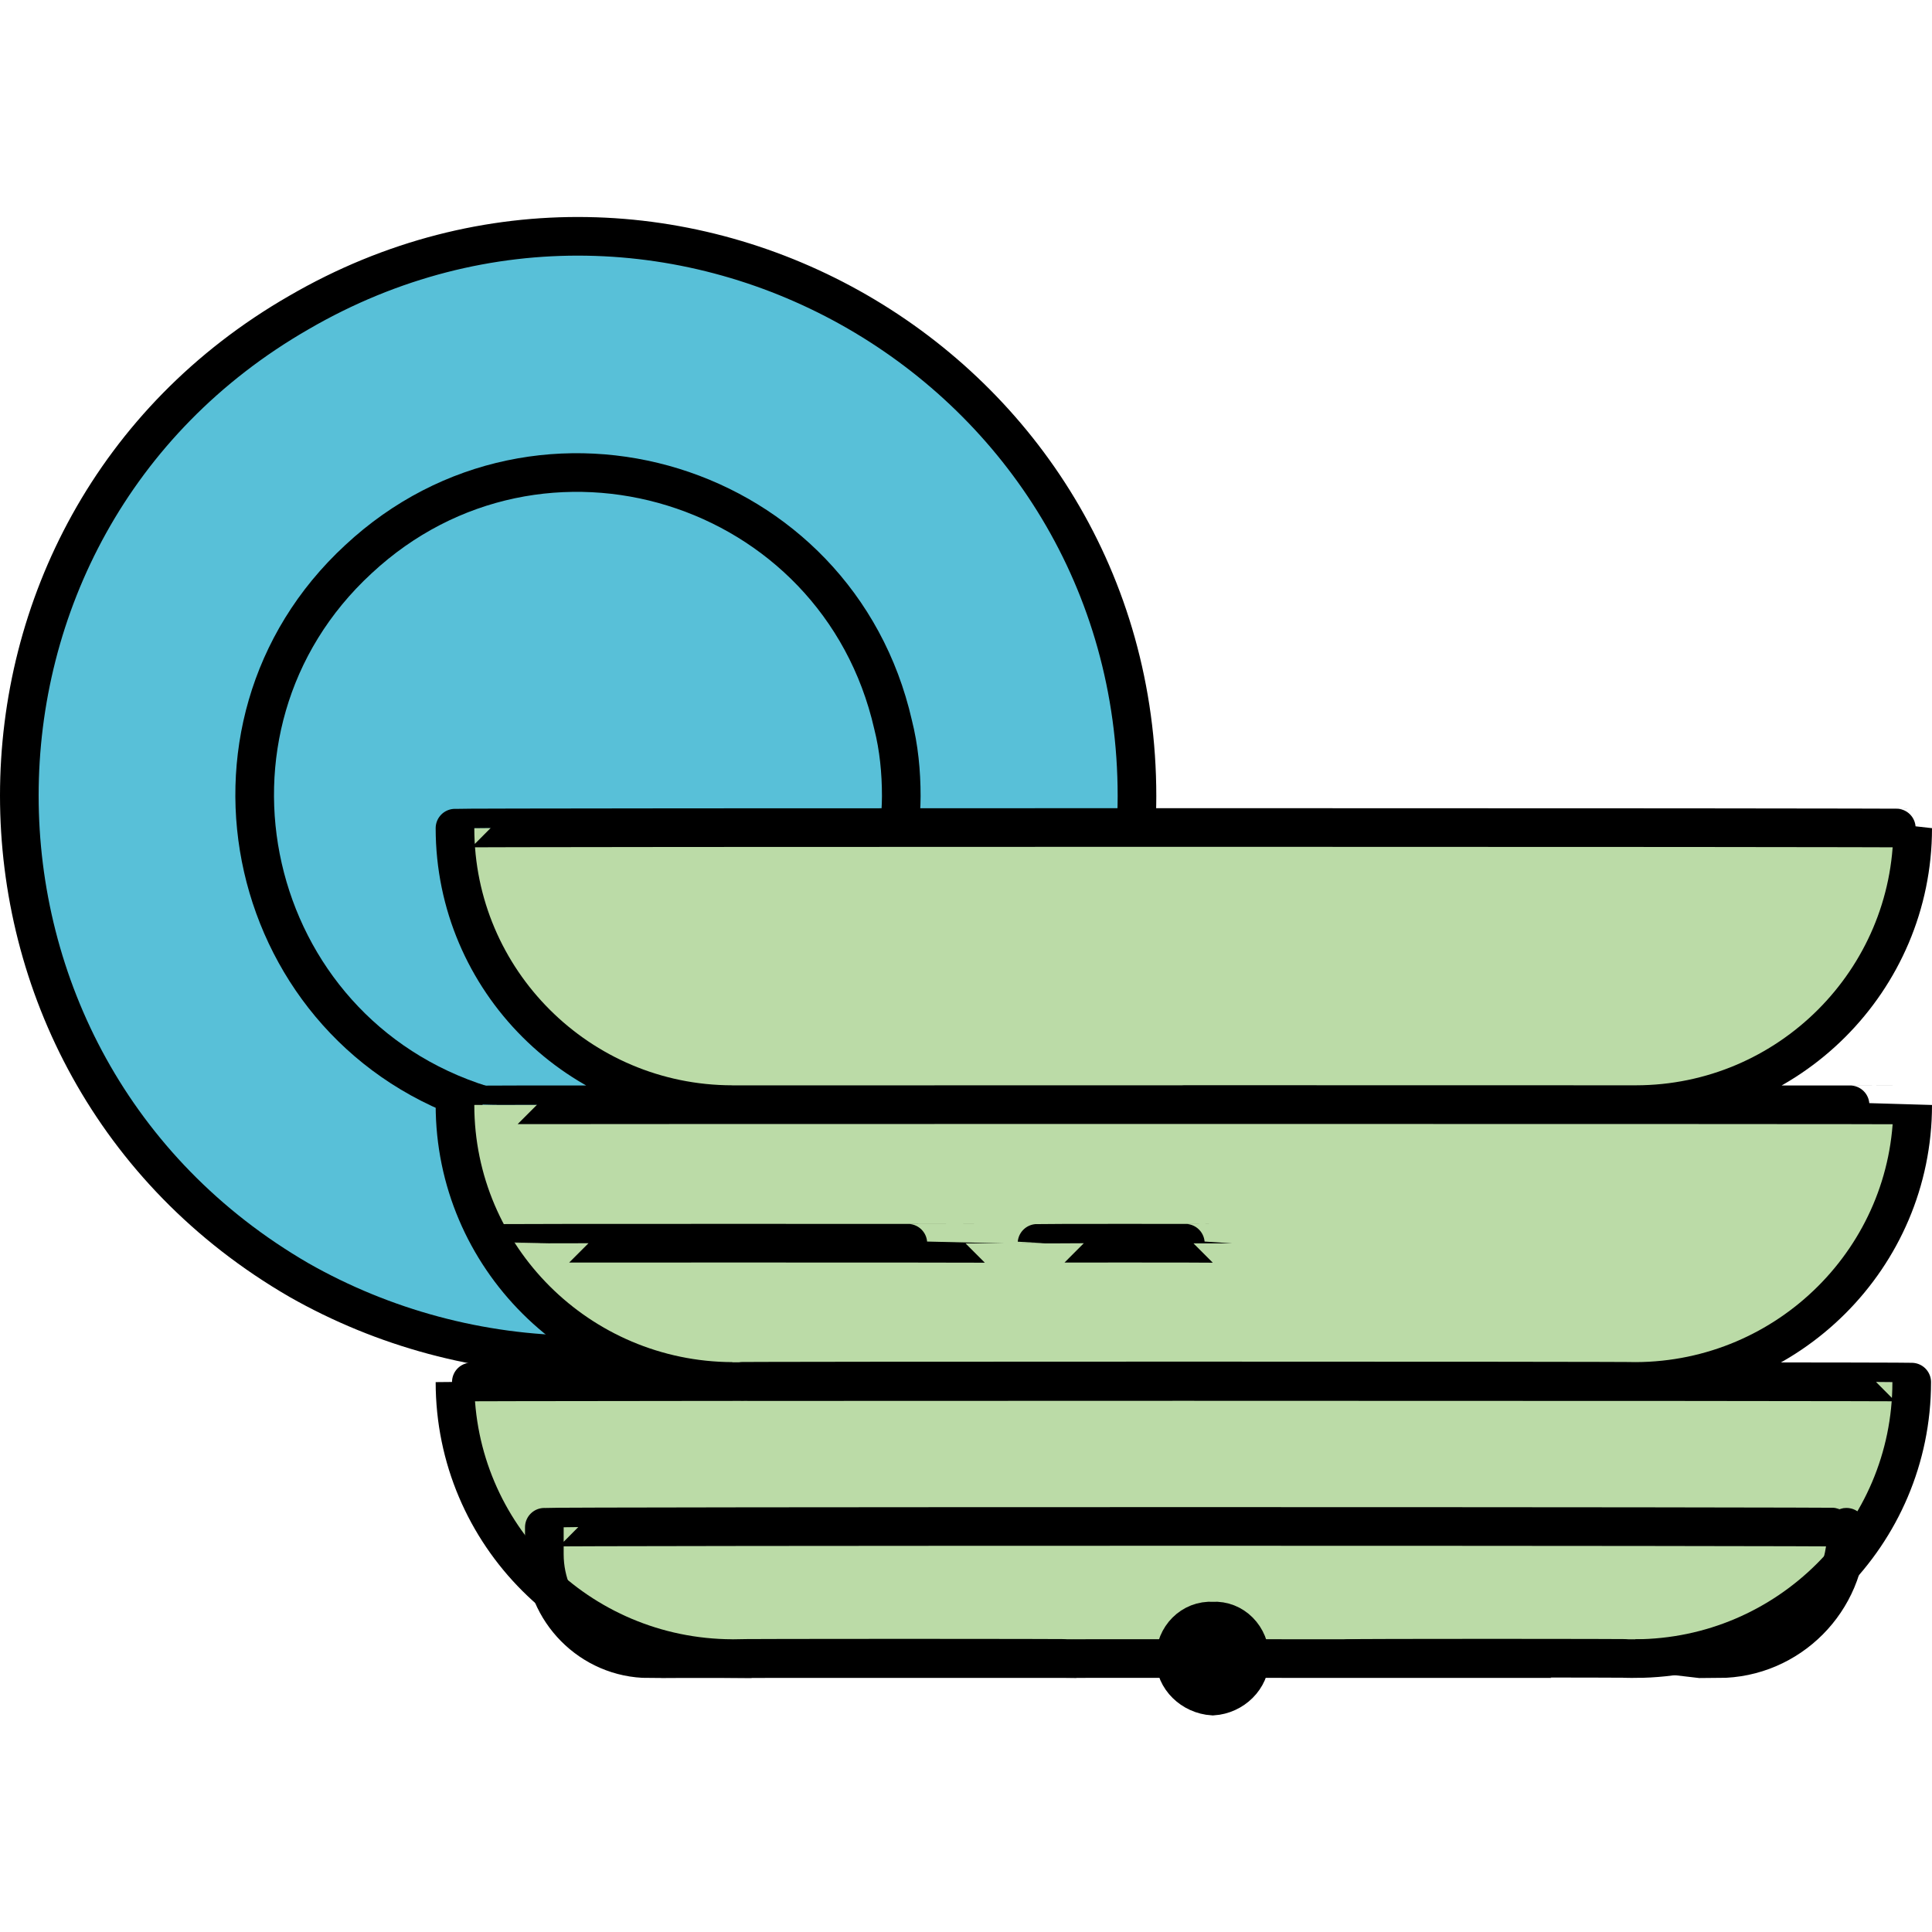
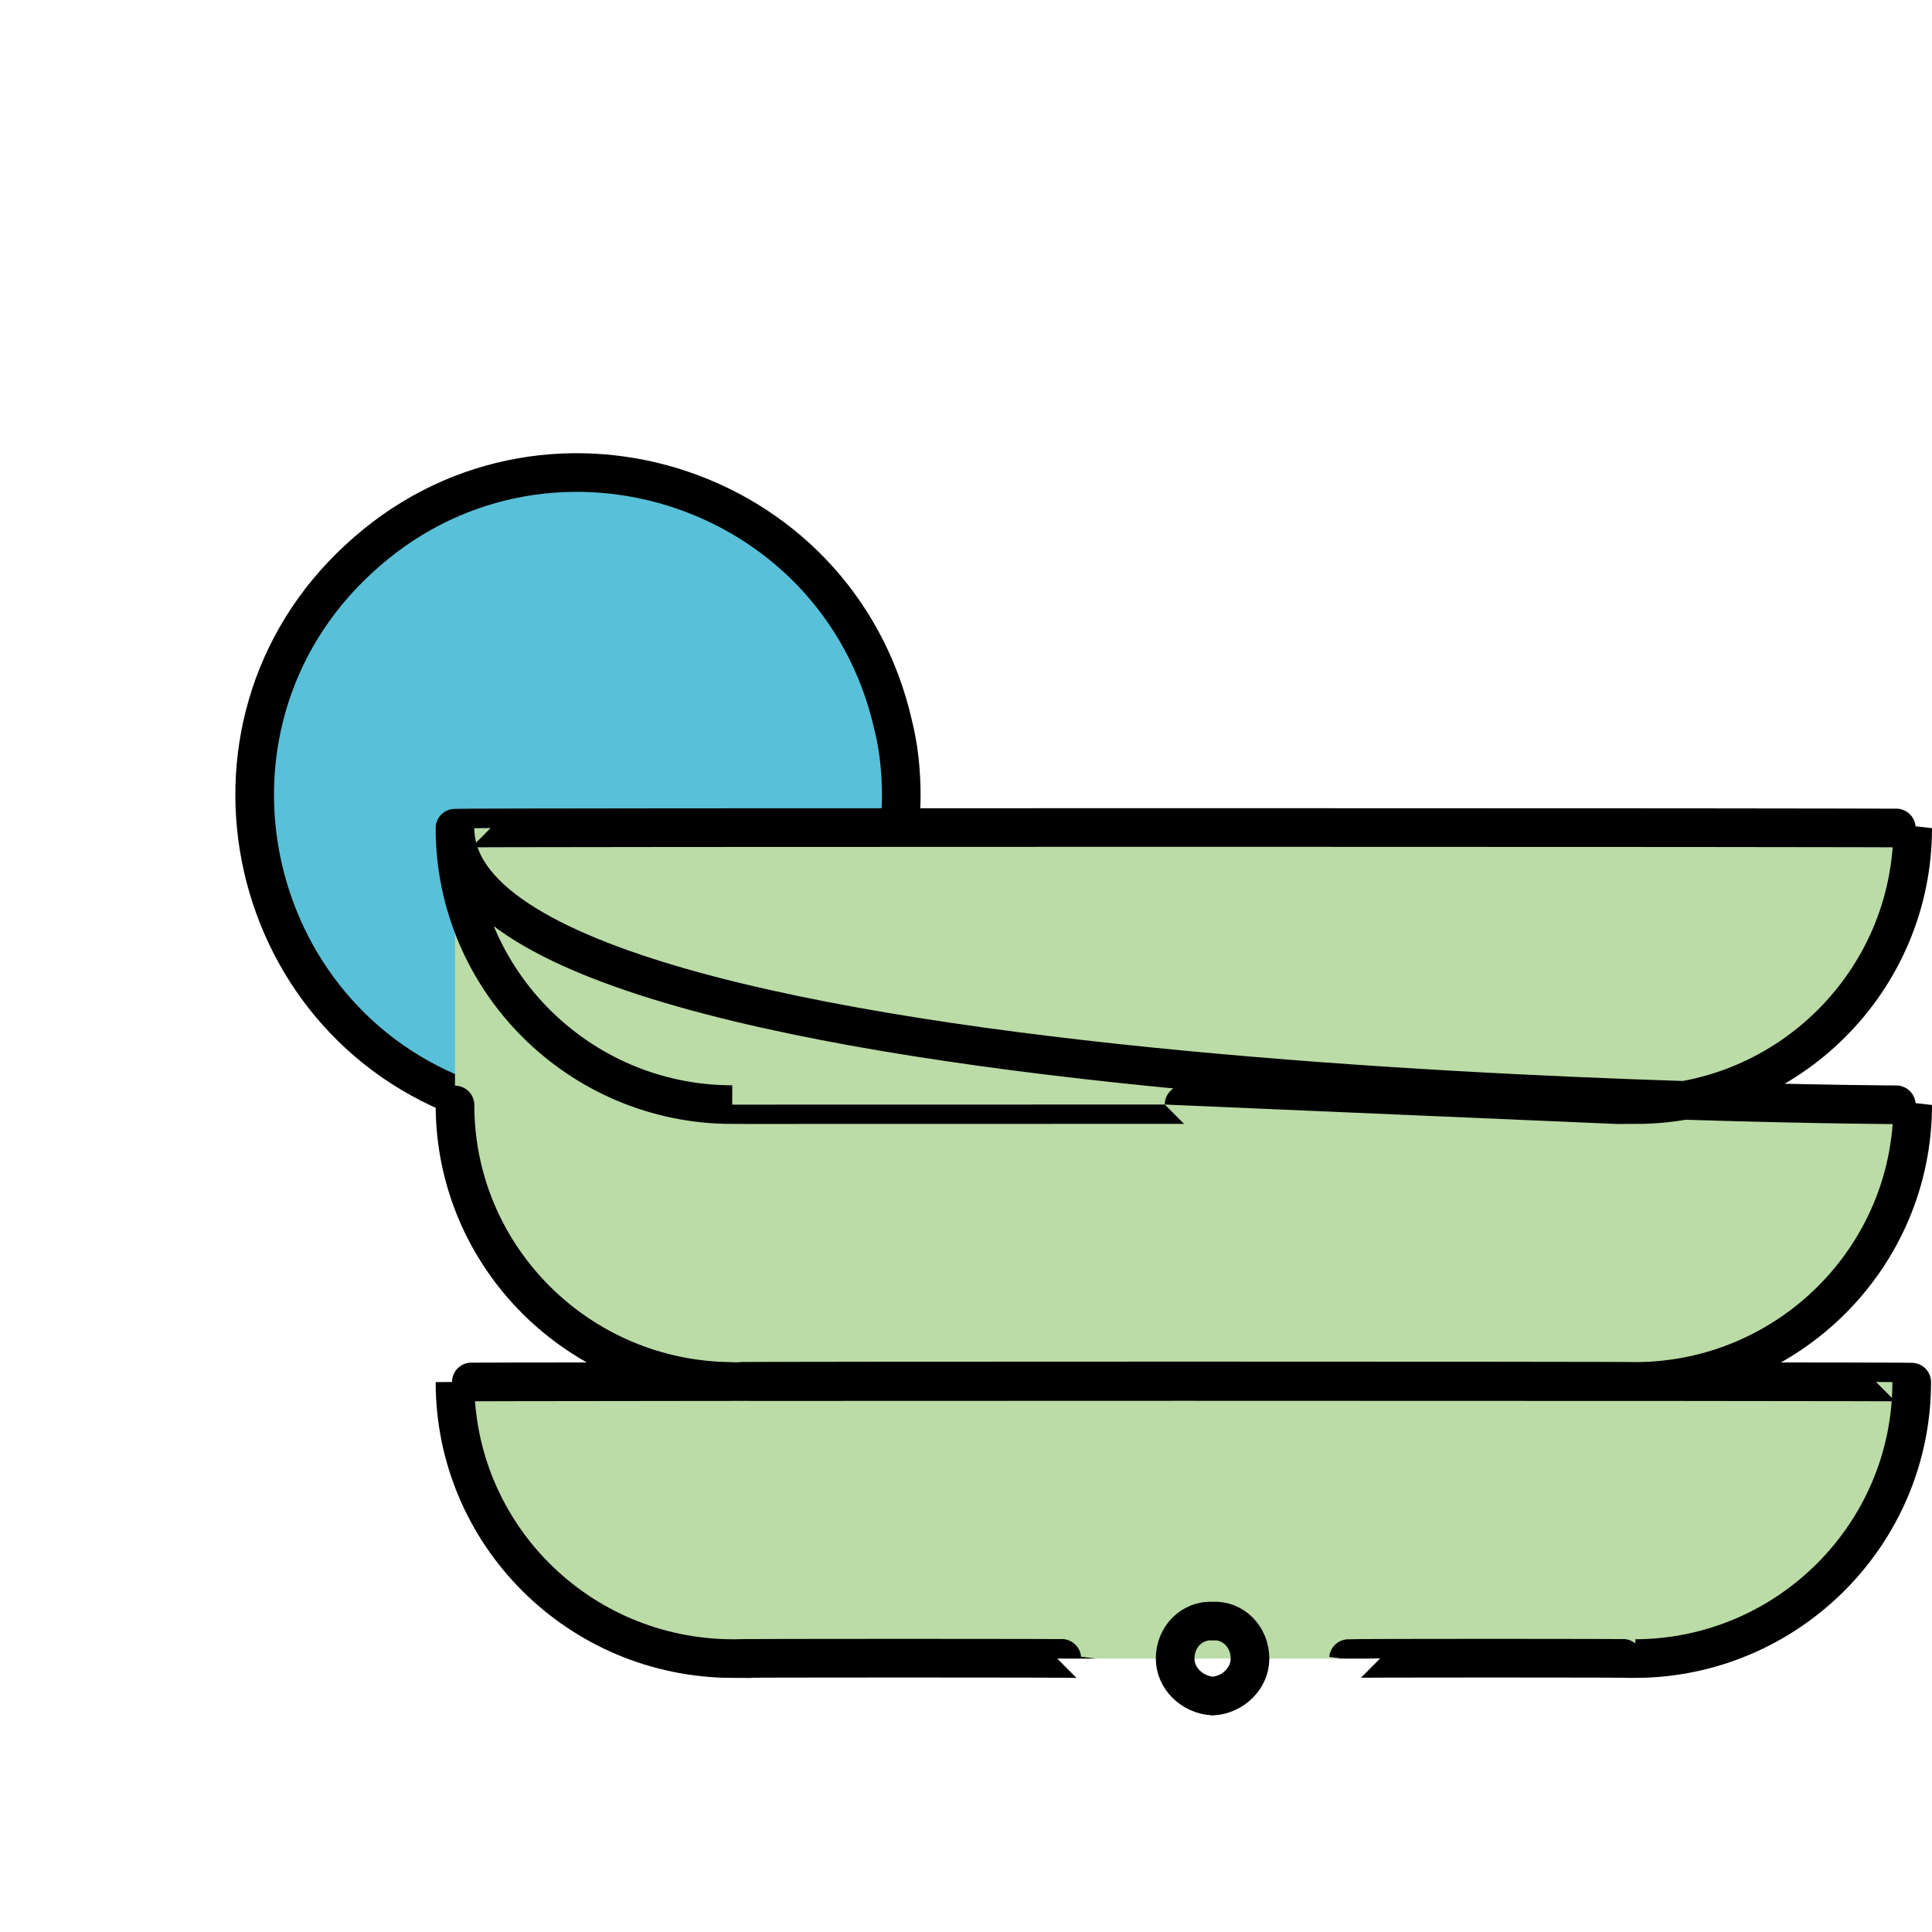
<svg xmlns="http://www.w3.org/2000/svg" version="1.1" width="100%" height="100%" id="svgWorkerArea" viewBox="0 0 400 400" style="background: white;">
  <defs id="defsdoc">
    <pattern id="patternBool" x="0" y="0" width="10" height="10" patternUnits="userSpaceOnUse" patternTransform="rotate(35)">
      <circle cx="5" cy="5" r="4" style="stroke: none;fill: #ff000070;" />
    </pattern>
  </defs>
  <g id="fileImp-250846526" class="cosito">
-     <path id="pathImp-401801696" class="grouped" style="fill:#58c0d8; stroke:#000; stroke-miterlimit:10; stroke-width:8px; " d="M235.3 171.462C235.3 169.177 235.4 166.977 235.4 164.862 235.4 75.677 138.9 19.977 61.9 64.699-15.3 109.077-15.3 220.277 61.9 265.025 79.4 274.977 99.4 280.377 119.8 280.52 121.9 280.377 124.2 280.377 126.3 280.305" />
    <path id="pathImp-303407152" class="grouped" style="fill:#58c0d8; stroke:#000; stroke-miterlimit:10; stroke-width:8px; fill:#58c0d8; stroke:#000; stroke-miterlimit:10; stroke-width:8px; " d="M99.9 228.773C50.7 213.477 36.4 150.677 74.2 115.788 111.9 80.677 173.4 99.677 184.9 150.023 186.1 154.777 186.6 159.777 186.6 164.844 186.6 166.977 186.4 169.177 186.3 171.444" />
-     <path id="pathImp-671747625" class="grouped" style="fill:#58c0d8; stroke:#000; stroke-miterlimit:10; stroke-width:8px; fill:#58c0d8; stroke:#000; stroke-miterlimit:10; stroke-width:8px; stroke:#000; stroke-miterlimit:10; stroke-width:8px; fill:#bbdba7; " d="M94.2 171.462C94.2 171.277 396 171.277 396 171.462 396 202.977 370.3 228.677 338.7 228.701 338.7 228.677 151.6 228.677 151.6 228.701 119.9 228.677 94.2 202.977 94.2 171.462 94.2 171.277 94.2 171.277 94.2 171.462M94.2 228.773C94.2 228.677 396 228.677 396 228.773 396 260.277 370.3 285.877 338.7 286.011 338.7 285.877 151.6 285.877 151.6 286.011 119.9 285.877 94.2 260.277 94.2 228.773 94.2 228.677 94.2 228.677 94.2 228.773 94.2 228.677 94.2 228.677 94.2 228.773M279.2 343.393C279.2 343.277 338.6 343.277 338.6 343.393 370.1 343.277 395.8 317.677 395.8 286.154 395.8 285.977 94.2 285.977 94.2 286.154 94.2 317.677 119.8 343.277 151.6 343.393 151.6 343.277 222.9 343.277 222.9 343.393" />
-     <path id="pathImp-143018217" class="grouped" style="fill:#58c0d8; stroke:#000; stroke-miterlimit:10; stroke-width:8px; fill:#58c0d8; stroke:#000; stroke-miterlimit:10; stroke-width:8px; stroke:#000; stroke-miterlimit:10; stroke-width:8px; fill:#bbdba7; stroke:#000; stroke-miterlimit:10; stroke-width:8px; fill:none; " d="M101.9 257.428C101.9 257.377 203.9 257.377 203.9 257.428M214.7 257.428C214.7 257.377 251.1 257.377 251.1 257.428" />
+     <path id="pathImp-671747625" class="grouped" style="fill:#58c0d8; stroke:#000; stroke-miterlimit:10; stroke-width:8px; fill:#58c0d8; stroke:#000; stroke-miterlimit:10; stroke-width:8px; stroke:#000; stroke-miterlimit:10; stroke-width:8px; fill:#bbdba7; " d="M94.2 171.462C94.2 171.277 396 171.277 396 171.462 396 202.977 370.3 228.677 338.7 228.701 338.7 228.677 151.6 228.677 151.6 228.701 119.9 228.677 94.2 202.977 94.2 171.462 94.2 171.277 94.2 171.277 94.2 171.462C94.2 228.677 396 228.677 396 228.773 396 260.277 370.3 285.877 338.7 286.011 338.7 285.877 151.6 285.877 151.6 286.011 119.9 285.877 94.2 260.277 94.2 228.773 94.2 228.677 94.2 228.677 94.2 228.773 94.2 228.677 94.2 228.677 94.2 228.773M279.2 343.393C279.2 343.277 338.6 343.277 338.6 343.393 370.1 343.277 395.8 317.677 395.8 286.154 395.8 285.977 94.2 285.977 94.2 286.154 94.2 317.677 119.8 343.277 151.6 343.393 151.6 343.277 222.9 343.277 222.9 343.393" />
    <path id="circleImp-78509045" class="grouped" style="fill:#58c0d8; stroke:#000; stroke-miterlimit:10; stroke-width:8px; fill:#58c0d8; stroke:#000; stroke-miterlimit:10; stroke-width:8px; stroke:#000; stroke-miterlimit:10; stroke-width:8px; fill:#bbdba7; stroke:#000; stroke-miterlimit:10; stroke-width:8px; fill:none; " d="M243.3 343.393C243.3 338.877 246.8 335.377 251.1 335.63 255.3 335.377 258.8 338.877 258.8 343.393 258.8 347.477 255.3 350.877 251.1 351.156 246.8 350.877 243.3 347.477 243.3 343.393 243.3 343.277 243.3 343.277 243.3 343.393" />
-     <path id="pathImp-24245526" class="grouped" style="fill:#58c0d8; stroke:#000; stroke-miterlimit:10; stroke-width:8px; fill:#58c0d8; stroke:#000; stroke-miterlimit:10; stroke-width:8px; stroke:#000; stroke-miterlimit:10; stroke-width:8px; fill:#bbdba7; stroke:#000; stroke-miterlimit:10; stroke-width:8px; fill:none; " d="M112.7 316.205C112.7 315.977 382.3 315.977 382.3 316.205 382.3 315.977 382.3 316.777 382.3 316.866 382.3 331.377 370.5 343.377 355.8 343.411 355.8 343.377 134.3 343.377 134.3 343.411 122.3 343.377 112.7 333.477 112.7 321.786 112.7 321.677 112.7 315.977 112.7 316.205 112.7 315.977 112.7 315.977 112.7 316.205" />
  </g>
</svg>